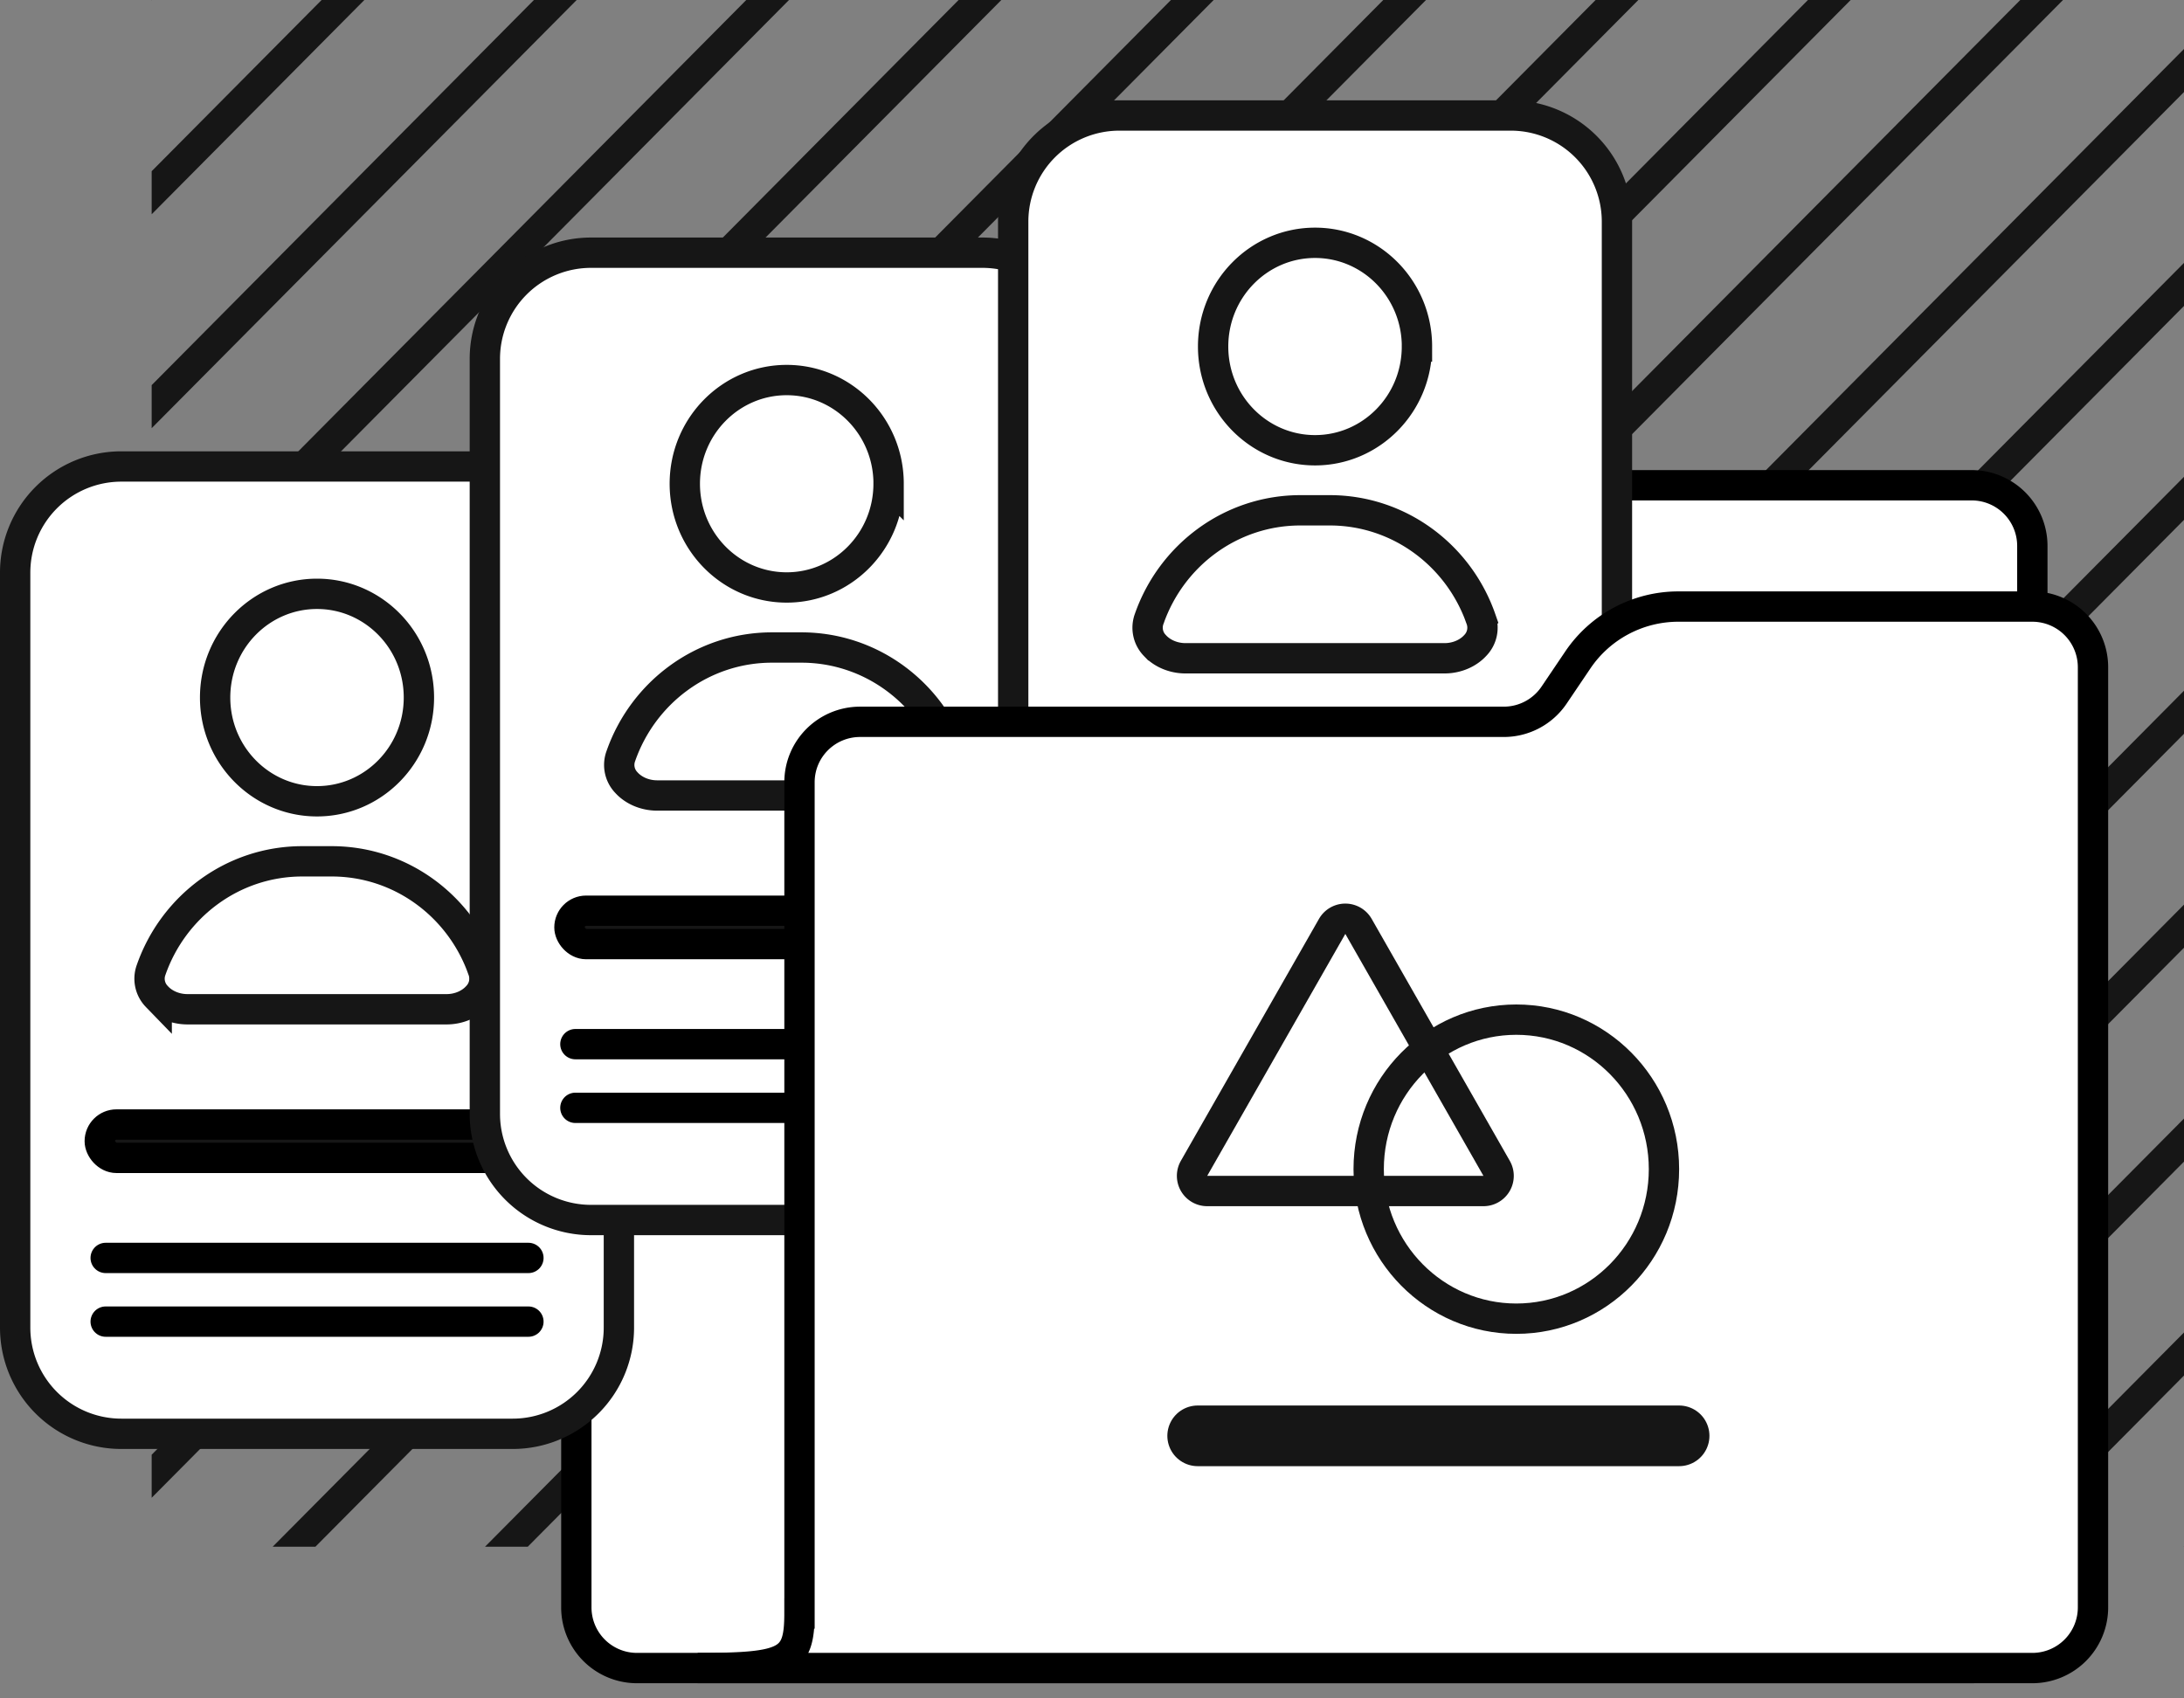
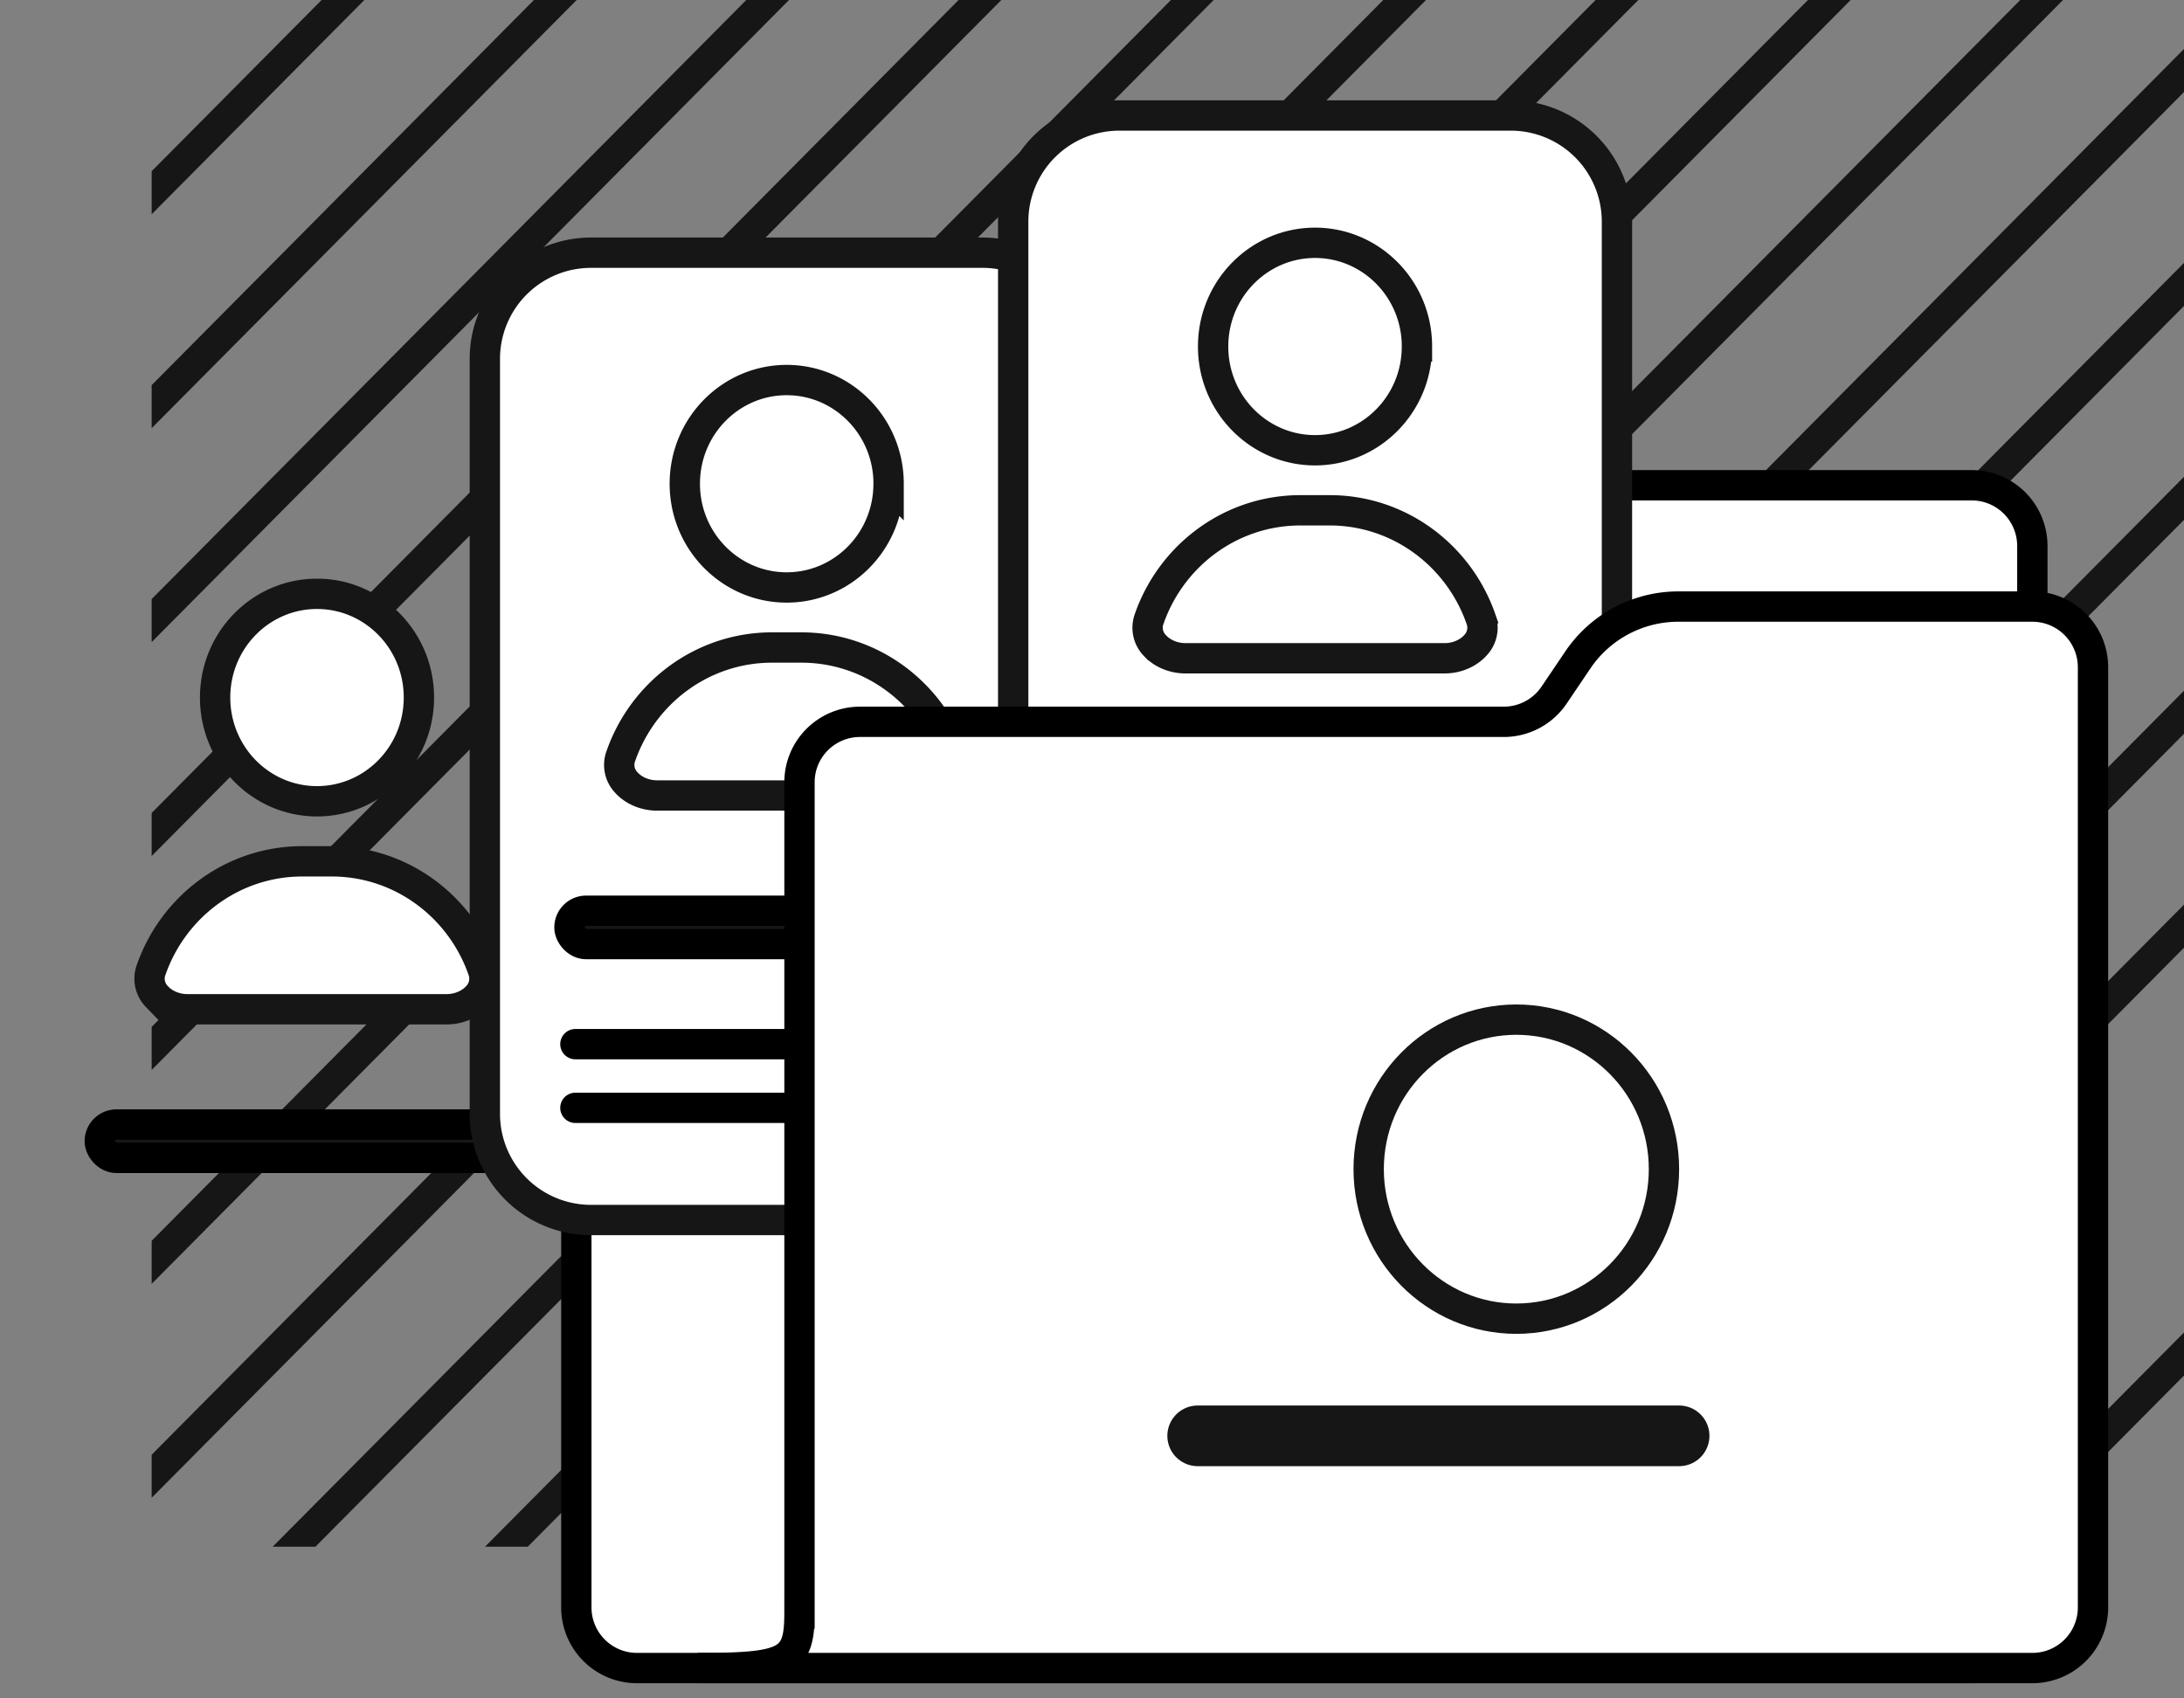
<svg xmlns="http://www.w3.org/2000/svg" width="72" height="56" fill="none">
  <rect width="100%" height="100%" fill="#808080" stroke="none" />
  <g clip-path="url(#a)" stroke="#161616">
-     <path d="m16.5-40.5-131 132M23.5-40.5l-131 132M30.5-40.5l-131 132M37.5-40.5l-131 132M44.5-40.5l-131 132M51.5-40.5l-131 132M58.5-40.5l-131 132M65.5-40.5l-131 132M72.5-40.5l-131 132M79.5-40.5l-131 132M86.5-40.5l-131 132M93.5-40.5l-131 132M100.5-40.5l-131 132M107.5-40.5l-131 132M114.5-40.5l-131 132M121.5-40.5l-131 132M128.5-40.5l-131 132M135.5-40.5l-131 132M142.5-40.5l-131 132M149.5-40.5l-131 132M156.5-40.5l-131 132M163.5-40.5l-131 132M170.5-40.5l-131 132M177.5-40.5l-131 132M184.5-40.5l-131 132M191.5-40.5l-131 132" />
+     <path d="m16.5-40.5-131 132M23.5-40.5l-131 132M30.5-40.5l-131 132M37.5-40.5l-131 132M44.5-40.5l-131 132M51.5-40.5l-131 132M58.5-40.5l-131 132M65.5-40.5l-131 132M72.5-40.5l-131 132M79.5-40.5l-131 132M86.5-40.5l-131 132M93.5-40.5l-131 132M100.5-40.5l-131 132M107.5-40.5l-131 132M114.5-40.5l-131 132M121.5-40.5l-131 132M128.5-40.5l-131 132M135.5-40.5l-131 132M142.5-40.5l-131 132l-131 132M156.5-40.5l-131 132M163.5-40.5l-131 132M170.5-40.5l-131 132M177.5-40.5l-131 132M184.5-40.5l-131 132M191.5-40.5l-131 132" />
  </g>
  <path d="M49.023 16.97a2 2 0 0 1 1.715-.97H65a2 2 0 0 1 2 2v35a2 2 0 0 1-2 2H21a2 2 0 0 1-2-2V22.052a2 2 0 0 1 2-2h25.042a2 2 0 0 0 1.715-.97l1.266-2.111Z" fill="#fff" stroke="#000" />
-   <path d="M20.403 18.881v24.895a3.5 3.5 0 0 1-3.5 3.5H4a3.5 3.5 0 0 1-3.5-3.5V18.881a3.5 3.5 0 0 1 3.5-3.5h12.903a3.5 3.5 0 0 1 3.5 3.5Z" fill="#fff" stroke="#161616" />
  <rect x="3.289" y="37.078" width="14.329" height="1.1" rx=".55" fill="#161616" stroke="#000" />
-   <path d="M3.484 41.477H17.42M3.484 43.577H17.42" stroke="#000" stroke-linecap="round" />
  <path d="M13.81 23c0 1.896-1.511 3.42-3.36 3.42-1.847 0-3.358-1.524-3.358-3.42s1.51-3.42 3.359-3.42c1.848 0 3.359 1.524 3.359 3.42Zm-8.828 8.98c.73-2.091 2.69-3.58 4.986-3.58h.965c2.296 0 4.257 1.489 4.986 3.58a.838.838 0 0 1-.184.873c-.225.25-.595.425-1.013.425H6.18c-.418 0-.789-.175-1.014-.425a.838.838 0 0 1-.184-.873Z" fill="#fff" stroke="#161616" />
  <path d="M35.888 11.832v24.895a3.5 3.5 0 0 1-3.5 3.5H19.484a3.5 3.5 0 0 1-3.5-3.5V11.832a3.5 3.5 0 0 1 3.5-3.5h12.904a3.5 3.5 0 0 1 3.5 3.5Z" fill="#fff" stroke="#161616" />
  <rect x="18.773" y="30.029" width="14.329" height="1.1" rx=".55" fill="#161616" stroke="#000" />
  <path d="M18.969 34.428h13.935M18.969 36.528h13.935" stroke="#000" stroke-linecap="round" />
  <path d="M29.294 15.95c0 1.896-1.511 3.42-3.359 3.42s-3.359-1.524-3.359-3.42c0-1.895 1.511-3.419 3.359-3.419s3.36 1.524 3.36 3.42Zm-8.827 8.98c.729-2.09 2.69-3.58 4.986-3.58h.964c2.296 0 4.257 1.49 4.986 3.58a.838.838 0 0 1-.183.874c-.225.25-.596.425-1.014.425h-8.542c-.418 0-.789-.175-1.014-.425a.838.838 0 0 1-.183-.874ZM53.306 7.308v24.895a3.5 3.5 0 0 1-3.5 3.5H36.902a3.5 3.5 0 0 1-3.5-3.5V7.308a3.5 3.5 0 0 1 3.5-3.5h12.904a3.5 3.5 0 0 1 3.5 3.5Z" fill="#fff" stroke="#161616" />
  <rect x="36.191" y="25.504" width="14.329" height="1.1" rx=".55" fill="#161616" stroke="#000" />
-   <path d="M36.387 29.904h13.935M36.387 32.003h13.935" stroke="#000" stroke-linecap="round" />
  <path d="M46.712 11.426c0 1.896-1.511 3.42-3.359 3.42s-3.36-1.524-3.36-3.42 1.512-3.42 3.36-3.42c1.848 0 3.36 1.524 3.36 3.42Zm-8.827 8.98c.729-2.09 2.69-3.58 4.986-3.58h.964c2.296 0 4.257 1.49 4.986 3.58a.838.838 0 0 1-.183.873c-.225.25-.596.426-1.014.426h-8.542c-.418 0-.789-.176-1.014-.426a.838.838 0 0 1-.183-.873Z" fill="#fff" stroke="#161616" />
  <path d="M26.356 53.2c0 1.6-.395 1.8-3.356 1.8h44a2 2 0 0 0 2-2V22a2 2 0 0 0-2-2H55.331a4 4 0 0 0-3.315 1.761l-.782 1.158a2 2 0 0 1-1.657.881h-21.22c-1.105 0-2 .89-2 1.994V53.2Z" fill="#fff" stroke="#000" stroke-linecap="round" />
  <path d="M39.484 47.343h15.871" stroke="#161616" stroke-width="2" stroke-linecap="round" />
-   <path d="M43.917 30.546a.5.5 0 0 1 .869 0l4.553 7.977a.5.5 0 0 1-.435.748h-9.106a.5.5 0 0 1-.434-.748l4.553-7.977Z" stroke="#161616" />
  <path d="M54.856 38.55c0 2.728-2.185 4.93-4.868 4.93-2.682 0-4.867-2.202-4.867-4.93 0-2.729 2.185-4.93 4.867-4.93 2.683 0 4.868 2.201 4.868 4.93Z" stroke="#161616" />
  <defs>
    <clipPath id="a">
      <path fill="#fff" transform="translate(5)" d="M0 0h67v51H0z" />
    </clipPath>
  </defs>
</svg>